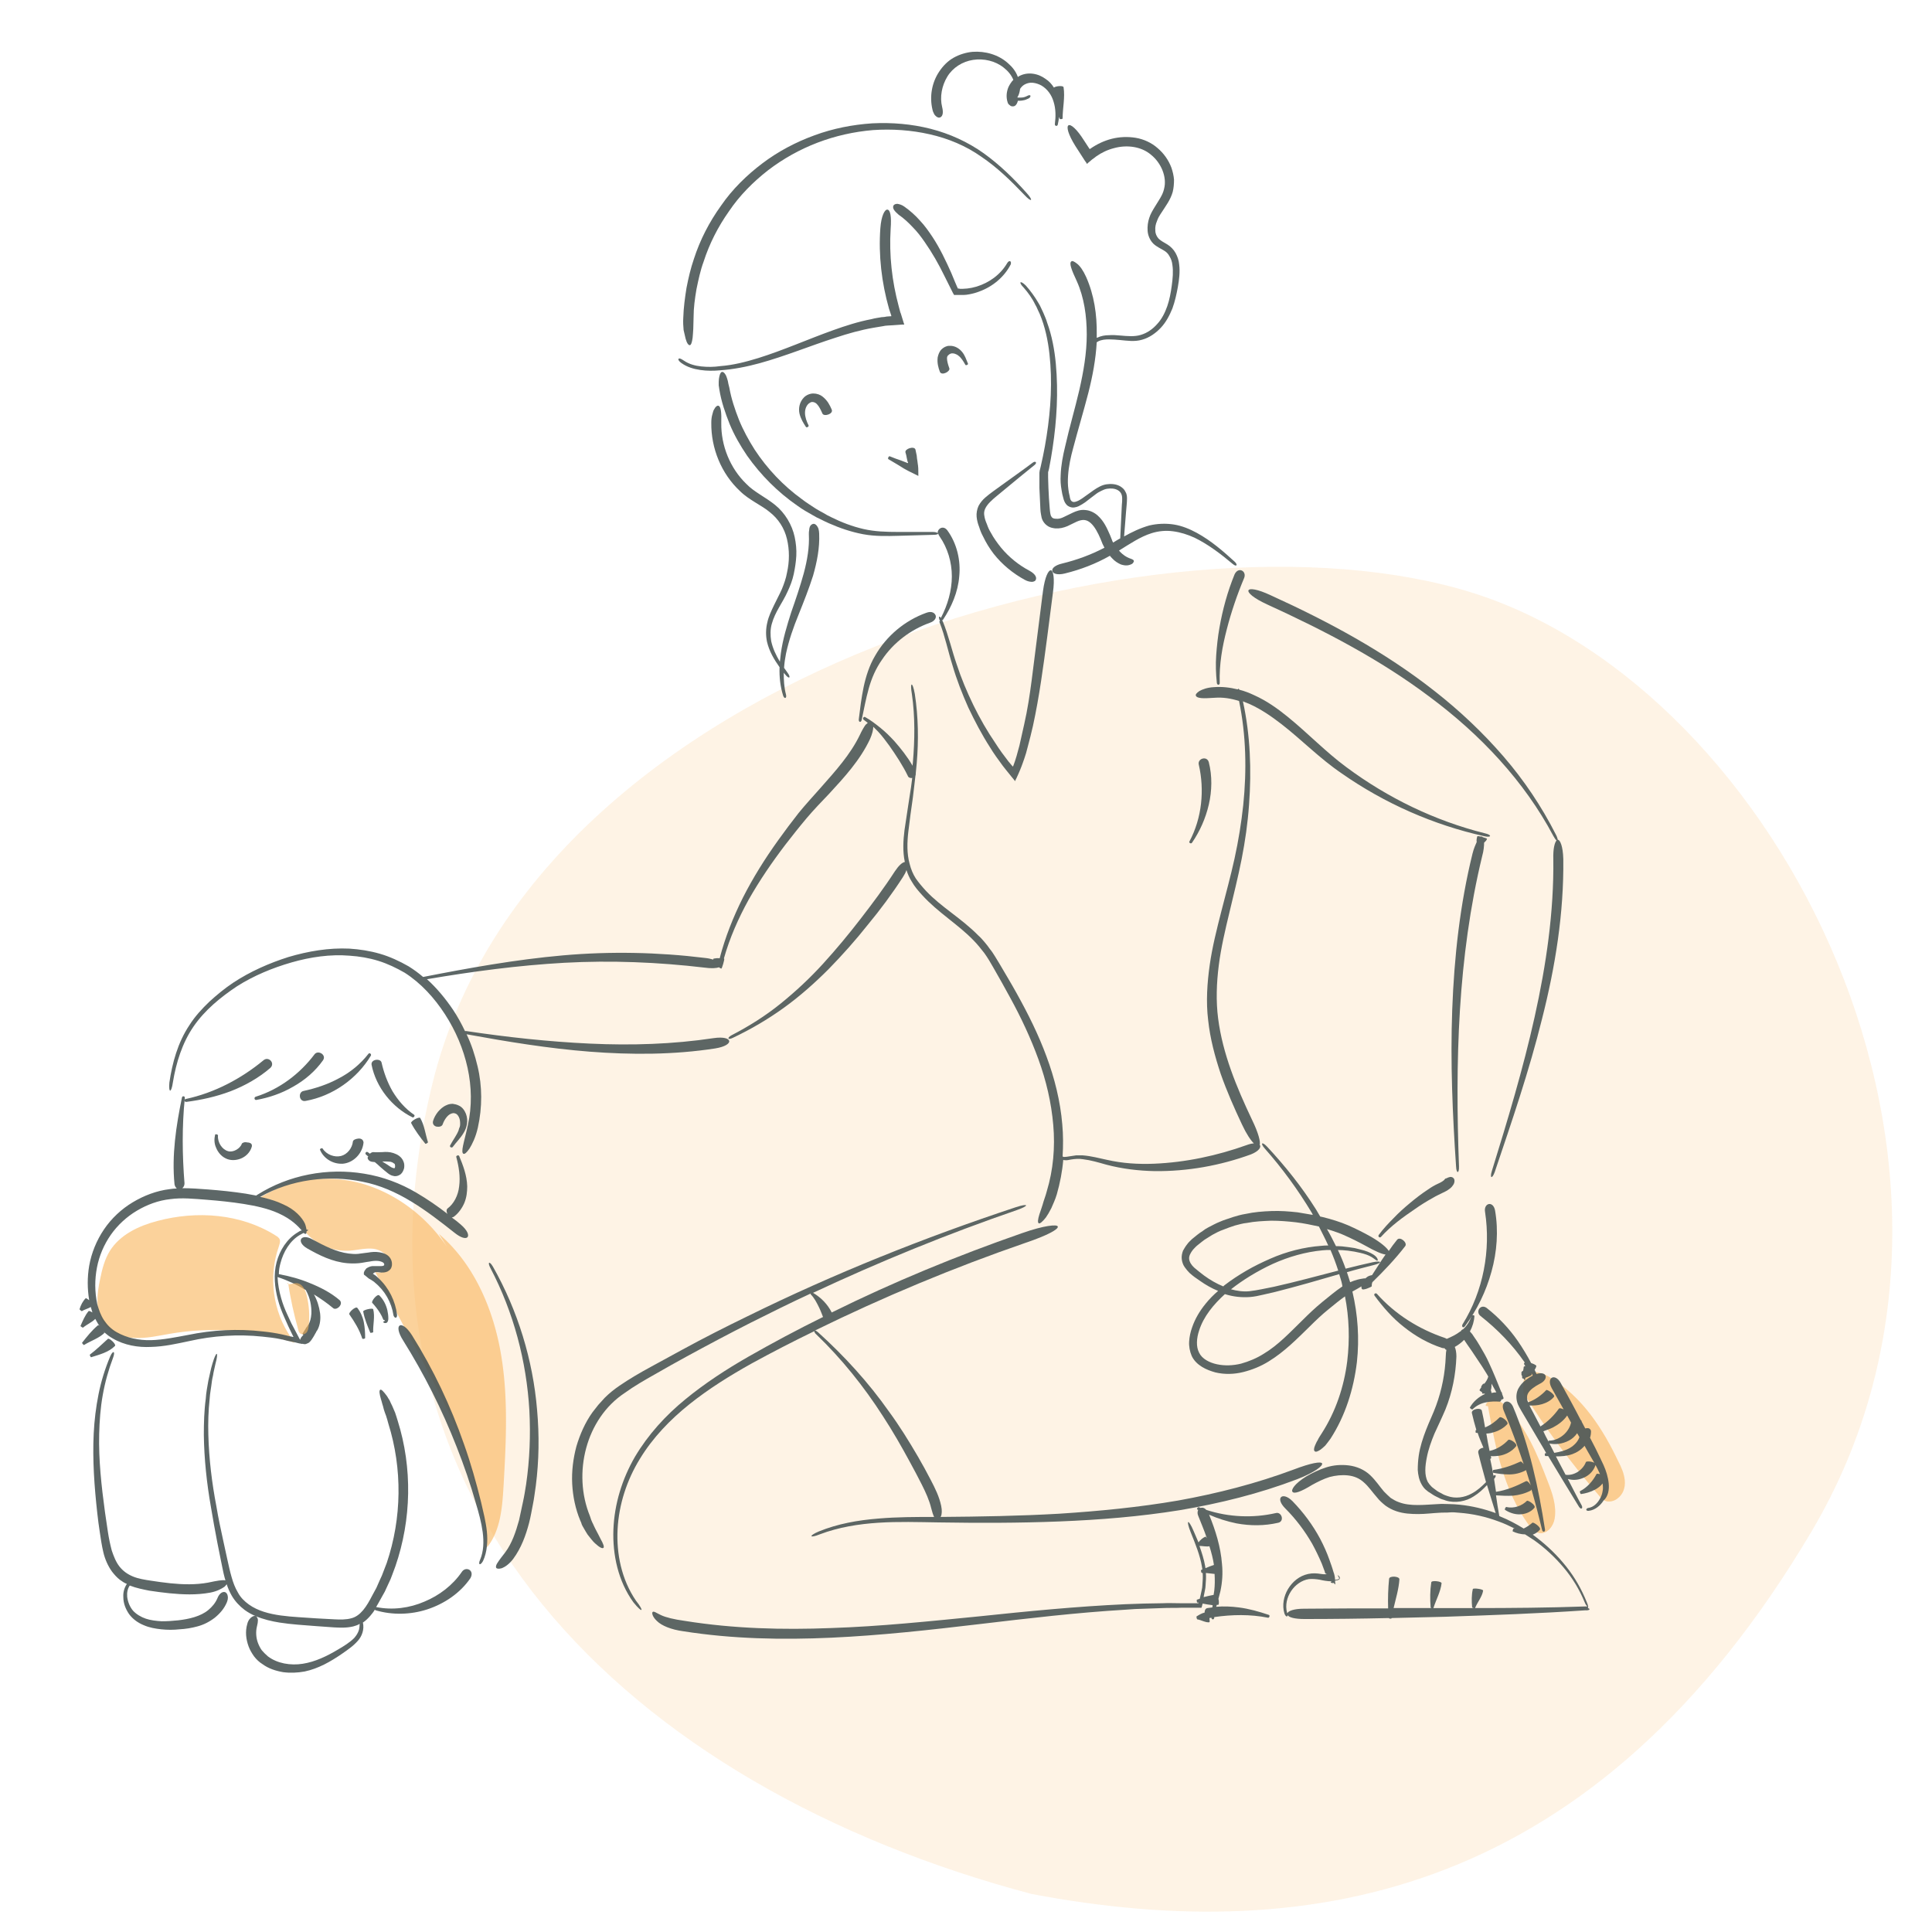
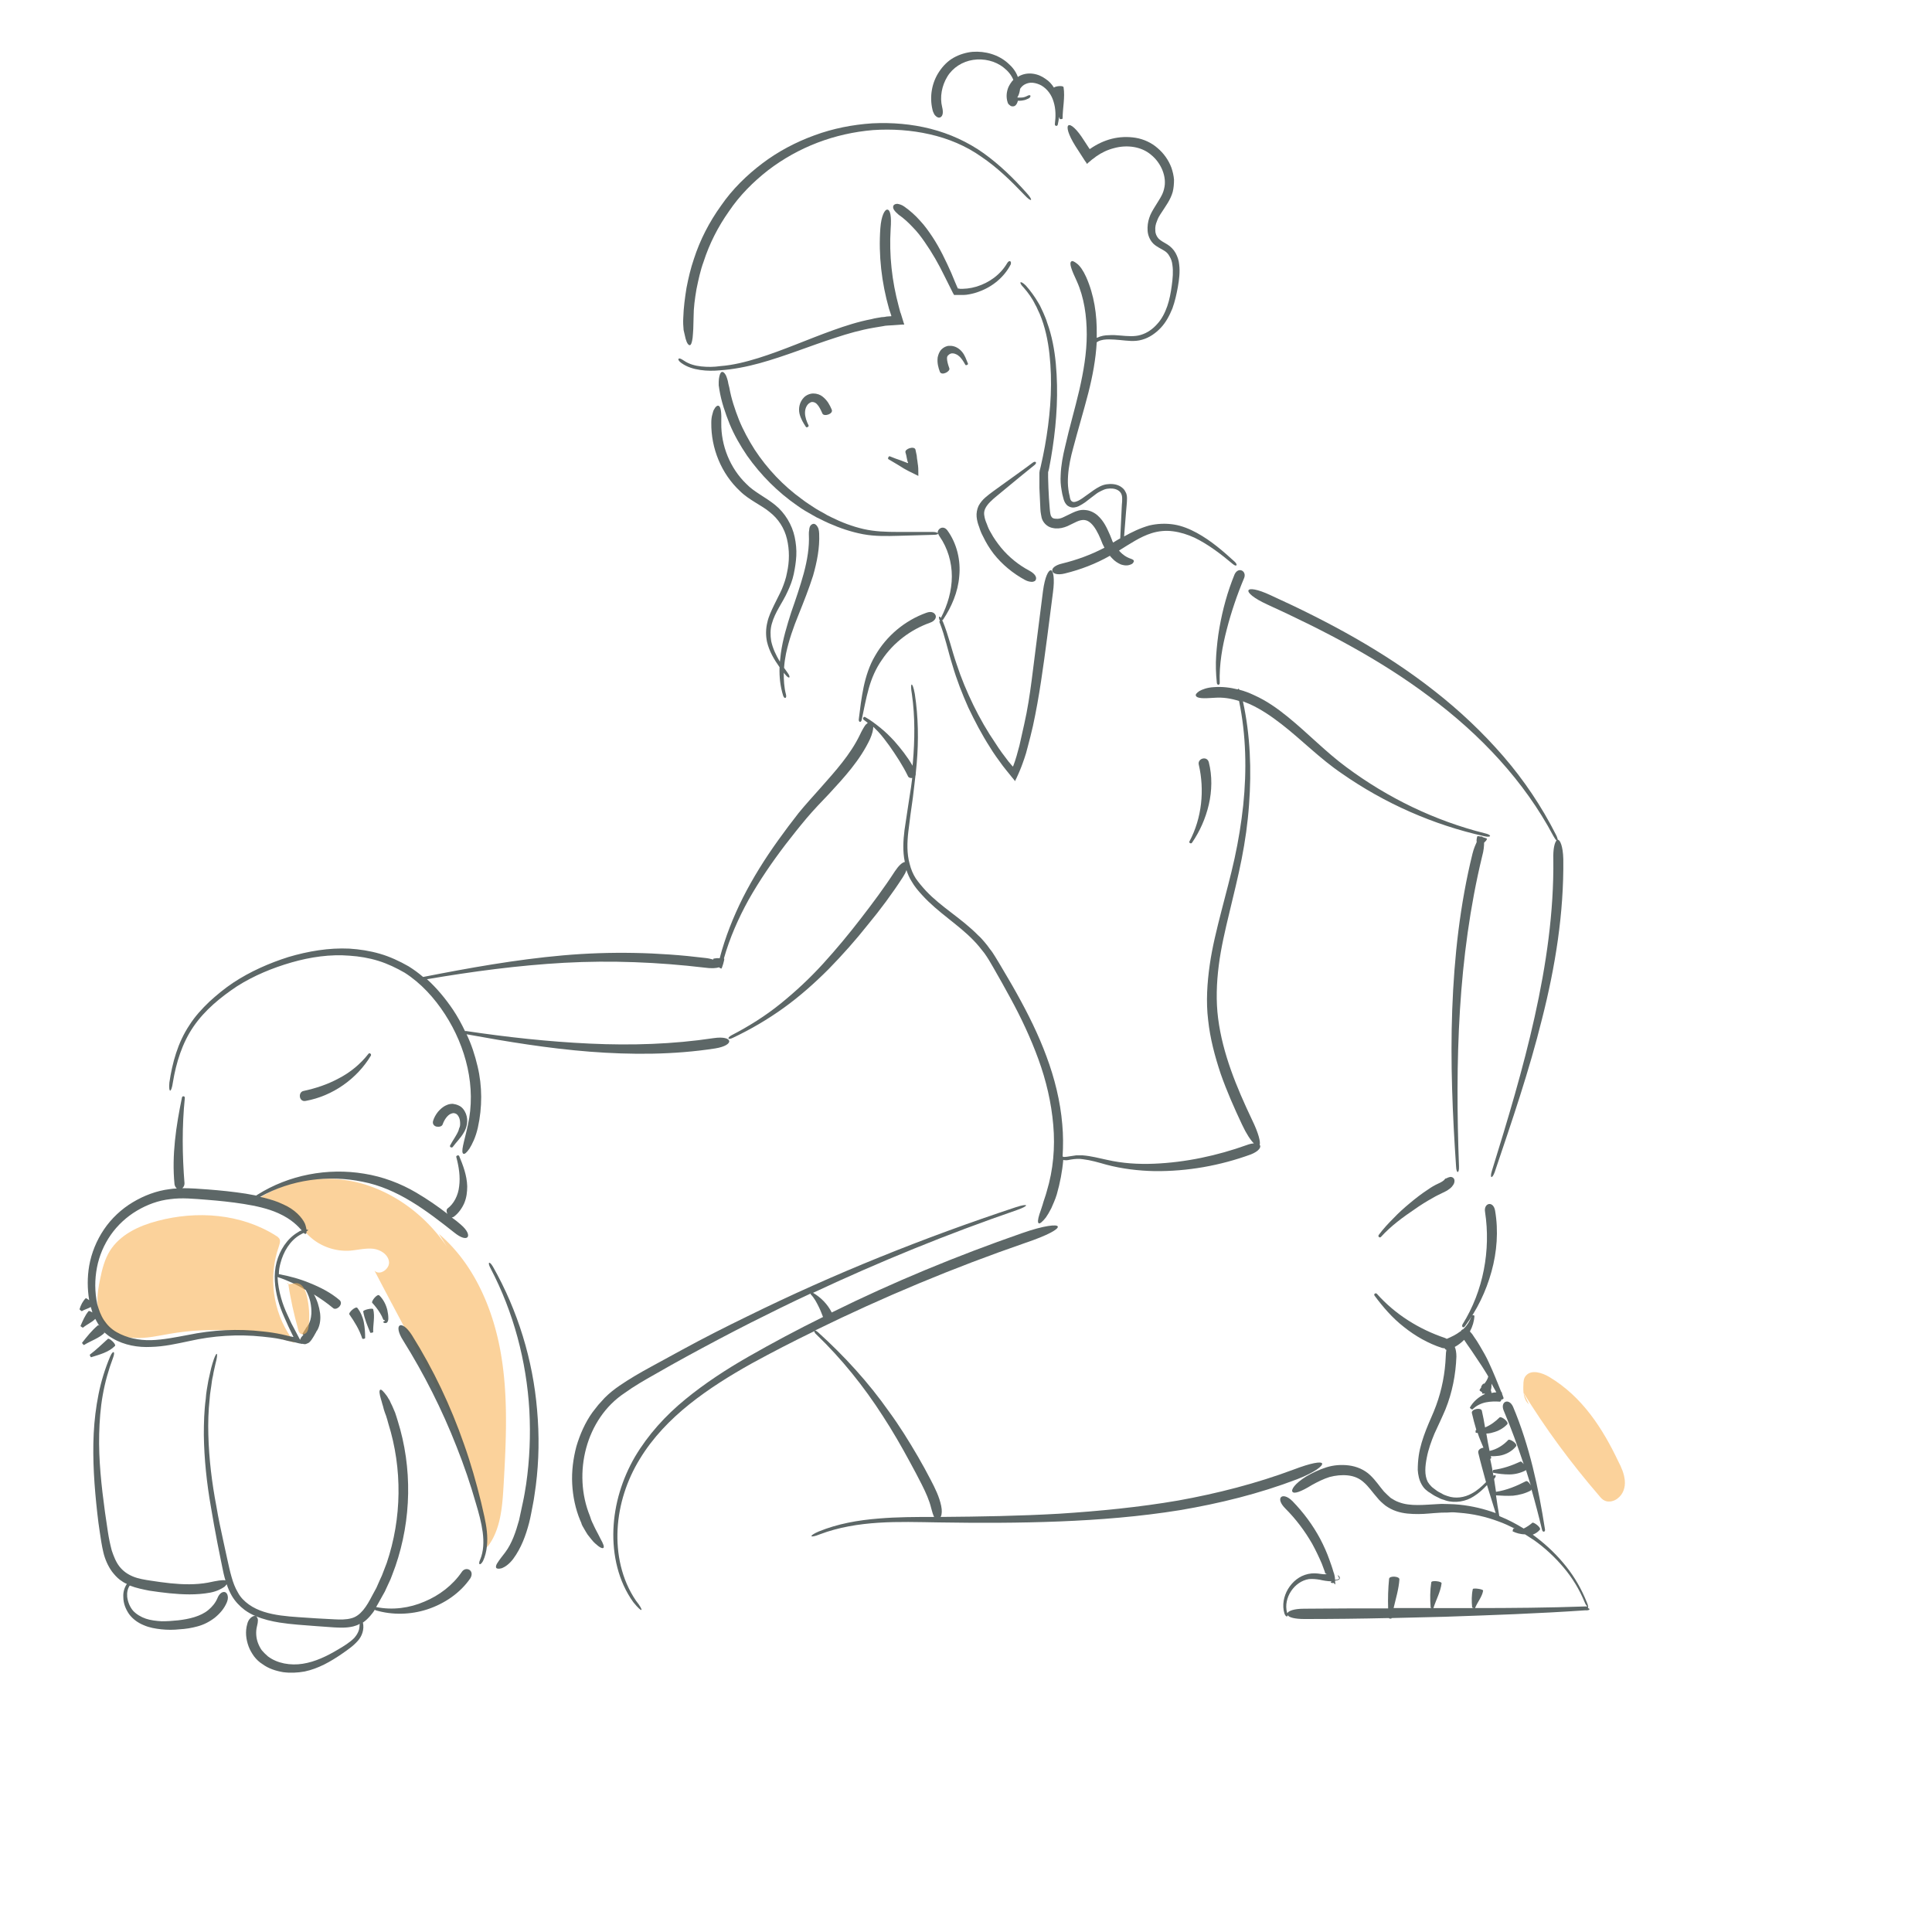
<svg xmlns="http://www.w3.org/2000/svg" viewBox="0 0 600 600" style="enable-background:new 0 0 600 600" xml:space="preserve">
  <style>.st1{opacity:.6}.st2{fill:#f9b459}.st4{fill:#4b5756}</style>
  <g id="Calque_2">
-     <path d="M134.3 336.5C102.7 465.6 195 555 320.4 588.2c87.8 16.6 175.5 0 242.2-112.6 66.7-112.6-10.5-261.7-105.3-291.5-94.8-29.8-291.4 23.2-323 152.4z" style="opacity:.16;fill:#f9b459" />
    <g class="st1">
      <path class="st2" d="M473 432.3c6.9 11.3 14.9 22.1 23.7 32.3.5.6 1 1.2 1.8 1.5 1.2.5 2.8.1 3.8-.7 1.8-1.3 2.5-3.5 2.3-5.6s-1-4-2-5.9c-4.8-10.1-11.1-20.1-21.5-26.3-2.2-1.3-5.4-2.3-7.1-.5-.8.8-.9 1.9-.9 3-.1 2.1 0 4.5 1.7 6" />
    </g>
    <g class="st1">
-       <path class="st2" d="M462.1 436.7c2.3 12.8 4.8 25.9 12.6 36.8.8 1.1 1.8 2.3 3.3 2.6 2.5.4 4.4-2.1 4.8-4.4.7-4-.7-8-2.2-11.8-3.1-8.1-6.5-16.3-12.7-22.9-.9-1-2-2-3.4-2.2-1.4-.3-3.1.6-3.1 1.8" />
-     </g>
+       </g>
    <g class="st1">
      <path class="st2" d="M136.3 383.2c10.6 9 16.6 22.6 19.1 36.3s1.8 27.8 1 41.7c-.4 6.8-.9 14-5.1 19.3a144.5 144.5 0 0 0-12.4-42.7c-2.3-4.9-4.9-9.8-7.4-14.6-5.1-9.5-10.2-19-15.2-28.6 1.6 1.7 4.8-.5 4.5-2.8-.3-2.3-2.8-3.8-5.1-4-2.3-.2-4.6.4-7 .6-4.4.3-8.9-1.2-12.2-4.1-2.6-2.3-4.5-5.3-6.9-7.9-2.4-2.5-5.7-4.7-9.2-4.2 9.3-6.2 21.4-7.6 32.1-4.6 10.7 3.1 20 10.3 26.3 19.6" />
    </g>
    <g class="st1">
      <path class="st2" d="M90.4 415.4c-5.7-8.1-7.1-19-3.8-28.3.2-.7.5-1.4.3-2.1-.2-.6-.8-1-1.3-1.3-10.8-6.8-24.5-7.8-36.8-4.5-5.7 1.5-11.5 4.2-14.7 9.3-1.6 2.6-2.4 5.7-3 8.7-1 4.6-1.6 9.8 1.1 13.7 2.2 3.1 6 4.5 9.7 4.6 3.7.2 7.4-.7 11-1.3 12.8-2.2 26.2-1.2 38.6 2.8" />
    </g>
    <g style="opacity:.9">
-       <path class="st4" d="M111.2 353.6c-.8.1-1.5.4-1.6.9-.2 2-1.7 4-3.7 4.5s-4.5-.4-5.7-2.3c-.2-.3-1 .1-.8.4 1 2.5 3.8 4.5 7.1 4.3 3.3-.3 6.1-3.2 6.4-6.6-.1-1-.9-1.3-1.7-1.2zM75.7 354.8c-.3.1-.5.2-.6.4-.5 1.5-2.7 2.8-4.3 2.3-1.8-.5-3.3-2.7-3.1-4.9 0-.3-.8-.5-.9-.2-.3 1.3-.3 2.7.3 4 .5 1.3 1.5 2.6 2.9 3.3 1.5.8 3.3.7 4.8.1s2.9-1.9 3.4-3.7c.1-.4 0-.8-.3-1-.3-.2-.7-.3-1.1-.3-.4-.1-.8-.1-1.1 0zM114.3 360c.2.4.6.7 1.2.8.3 0 .6.1.9.1.6.5 1.2 1 1.7 1.5.8.7 1.5 1.3 2.4 2 .4.3 1 .7 1.7.8.7.2 1.5 0 2.2-.5.6-.5.9-1.2 1.1-1.9.1-.7.1-1.4-.2-2.1-.6-1.5-1.9-2.2-3.1-2.6-1.2-.4-2.4-.4-3.5-.3-1 0-2 .1-2.7 0-.4 0-.6.1-.9.3l-.2.2c-.2-.2-.5-.3-.7-.5-.5-.3-1 .4-.5.8.2.2.5.4.7.6-.3.1-.3.5-.1.8zm7 .8c.4.1.6.2.9.4.1.1.2.2.3.2.1 0 .1.1.1.2.1.2.1.5.1.7 0 .2-.1.4-.1.4s0 .1-.2.1-.5-.1-.9-.3c-.3-.2-.8-.5-1.2-.8l-1.3-.8c-.1-.1-.2-.1-.3-.2 1.1 0 1.9 0 2.6.1zM123.3 408.3c-.5-4.2-2.5-8.3-5.7-11.3-.6-.6-1.1-1-1.6-1.3-.1 0-.1-.1-.2-.1l.2-.2c.1-.1.3-.2.5-.3.4-.1.7 0 1 0 .3 0 .6.1.9.1.5 0 1.2 0 1.9-.3.3-.2.7-.4.9-.7.3-.3.4-.7.5-1.1.1-.8 0-1.5-.4-2.2-.8-1.4-2.3-1.8-3.5-2-1.2-.2-2.4-.1-3.5.1-1.1.1-2.1.3-3.1.4-1 .1-2 0-2.9-.1-3.9-.5-7.6-2.4-11.3-4.4-3.5-2-5.2.7-1.6 2.8 3.7 2.1 7.8 4.2 12.5 4.6 1.2.1 2.3.1 3.5 0 1.2-.1 2.3-.4 3.3-.5 1-.2 1.9-.3 2.8-.2.8.1 1.5.4 1.7.7.1.2.2.4.1.5 0 .1 0 .1-.1.2s-.4.2-.9.2H115.6c-.8.1-1.3.4-1.8.7-.2.2-.4.5-.6.8l-.2.5v.6l.1.1 1 .8c.3.3.8.6 1.2.8l.6.4c.1.1.2.1.3.2l.2.2c3.1 2.5 5.2 6.2 5.8 10.2.3 1 1.2 1 1.1-.2z" />
      <path class="st4" d="M119.3 410.4c-.2 0-.4 0-.3.1.1.4.7.5 1.1.3.4-.3.5-.9.5-1.3 0-.9-.1-1.7-.3-2.6-.4-1.7-1.2-3.3-2.5-4.6-.7-.6-2.6 1.9-2.2 2.3.9 1 1.8 2.1 2.5 3.3.2.3.3.6.5.9.1.3.3.7.4.9 0 .1.1.2.1.2h.2l.2.1c-.1.3-.2.4-.2.4zm.3-.1zM108.5 408.2c1.6 2.3 3.1 4.7 4 7.5.1.2.9.1.9-.2 0-1.6-.1-3.2-.4-4.8-.3-1.6-1-3.2-2-4.5-.5-.7-2.9 1.5-2.5 2zM149.4 466.5c-1.5-6.1-3.2-12.1-5.3-18-4.1-11.8-9.5-23.2-16.2-33.9-3.3-5.1-5.9-3.3-2.7 1.7 6.5 10.4 12.1 21.5 16.6 33 2.3 5.8 4.3 11.6 6 17.6.9 3 1.7 5.9 2.1 8.9.4 3 .3 6-.8 8.6-.7 1.5 0 2 .9.4 1.3-2.8 1.5-6.1 1.2-9.2-.3-3-1.1-6-1.8-9.1zM153.1 393.4c-1.1-1.9-1.8-1.5-.8.4 7.2 13.7 11.2 28.9 12.1 44.2.4 7.7.1 15.3-1 22.9-.3 1.9-.6 3.8-1 5.6-.4 1.9-.8 3.8-1.2 5.6-1 3.6-2.2 7.2-4.3 10-1 1.3-1.8 2.3-2.3 3.1-.5.7-.7 1.3-.5 1.7.2.3.8.4 1.8.1 1-.4 2.3-1.3 3.5-2.9 2.5-3.4 3.9-7.3 4.9-11.1.5-1.9.8-3.8 1.2-5.8.4-1.9.6-3.9.9-5.8 1-7.8 1.1-15.7.4-23.5-1.3-15.6-6-30.9-13.7-44.5zM143.4 488.2c-2.8 4.1-7 7.3-11.6 9.2-4.6 2-9.9 2.7-14.9 1.7h-.1c.5-.8.9-1.6 1.3-2.3l1.4-2.5 1.2-2.6.6-1.3.5-1.3 1-2.7c5-14.5 5.3-30.6.7-45.2-.3-.9-.5-1.7-.8-2.5l-.9-2.1c-.3-.6-.6-1.2-.8-1.7-.3-.5-.6-.9-.8-1.3-1.1-1.5-1.8-2.2-2.1-2-.4.2-.3 1.2.2 2.9.1.4.3.9.4 1.4.2.5.3 1.1.5 1.8.2.6.4 1.3.7 2 .2.7.5 1.5.7 2.4 4.4 14 4.2 29.4-.5 43.3l-1 2.6-.5 1.3-.6 1.3-1.1 2.5-1.3 2.4c-1.7 3.3-3.6 6.4-6.6 7.1-1.5.4-3.3.4-5.1.3l-5.6-.3c-3.8-.3-7.5-.4-11.1-.9-3.6-.5-7.1-1.4-9.9-3.4-1.4-1-2.6-2.2-3.4-3.7-.9-1.5-1.5-3.1-2-4.9-.5-1.7-.9-3.6-1.3-5.4l-1.2-5.5c-.8-3.7-1.6-7.3-2.2-11-1.4-7.3-2.3-14.7-2.5-22.2-.1-3.7 0-7.4.4-11.1.1-1.8.5-3.7.7-5.5.1-.9.4-1.8.5-2.7l.6-2.7c1.1-4 .3-4.3-.9-.2-.3.9-.5 1.8-.7 2.7l-.6 2.7c-.3 1.8-.7 3.7-.8 5.6-.5 3.7-.6 7.5-.6 11.2.1 7.5.9 15 2.2 22.4.6 3.7 1.3 7.4 2 11.1l1.1 5.5c.4 1.8.7 3.7 1.2 5.5.1.2.1.4.2.7-.9-.2-2.6.1-5.4.7-3.8.7-7.8.6-11.7.2-2-.2-4-.5-6-.8-2-.3-3.9-.6-5.6-1.3-1.7-.7-3.1-1.7-4.2-3.1-1.1-1.4-1.8-3.2-2.4-5-.5-1.9-.9-3.8-1.2-5.8l-.9-6.1c-1.1-8.1-2-16.2-1.8-24.3.1-4 .4-8.1 1.1-12 .7-4 1.8-7.9 3.2-11.6.8-2.1 0-2.5-.9-.4-1.6 3.8-2.8 7.7-3.6 11.7-.8 4-1.3 8.1-1.5 12.2-.4 8.2.2 16.5 1.1 24.6.2 2 .5 4.1.8 6.1.3 2 .6 4.1 1.1 6.2.5 2.1 1.4 4.2 2.7 6 .7.9 1.5 1.8 2.4 2.5.7.5 1.4 1 2.2 1.3-.8 1.2-1.2 2.6-1.1 4.1 0 1.9.7 3.7 1.8 5.3 1.2 1.6 2.8 2.7 4.5 3.4 1.8.8 3.7 1.1 5.5 1.3 1.9.2 3.8.2 5.6 0 1.9-.1 3.8-.4 5.6-.9 1.9-.5 3.7-1.4 5.4-2.7 1.6-1.3 3-2.9 3.8-4.9.4-1 .3-1.8.1-2.3-.2-.5-.6-.8-1-.8-.8 0-1.6.7-2.1 2-.6 1.4-1.6 2.6-2.8 3.6-1.2 1-2.7 1.7-4.3 2.2-1.6.5-3.3.8-5 1-1.8.2-3.5.3-5.2.3-1.7-.1-3.4-.3-4.9-.8-1.5-.5-3-1.4-4-2.5-1-1.2-1.6-2.7-1.8-4.3-.1-1.3.1-2.5.8-3.5 2 .8 4.1 1.2 6.1 1.6 2.1.3 4.1.6 6.2.8 4.1.4 8.4.6 12.7-.2 2.1-.4 3.5-1.2 4.4-1.8.3-.3.6-.6.7-.8.4 1.2.9 2.4 1.6 3.6 1 1.7 2.4 3.2 4 4.4 1.1.8 2.2 1.4 3.4 1.9-.3-.1-.6-.1-1.1.2-.5.3-1.2 1-1.5 2.2-.7 2.4-.4 4.8.4 7 .4 1.1 1 2.1 1.7 3.1.7.9 1.6 1.8 2.6 2.4 1.9 1.4 4.1 2.1 6.4 2.5 2.2.3 4.5.2 6.7-.2 4.3-.9 8.1-3.1 11.6-5.5.9-.6 1.7-1.2 2.5-1.8.8-.6 1.7-1.4 2.4-2.2 1.3-1.4 2.1-3.6 1.6-5.7.9-.6 1.6-1.3 2.3-2.1.5-.6 1-1.2 1.4-1.9.1.1.2.2.3.2 5.1 1.5 10.8 1.4 16-.3 5.2-1.7 10.2-5 13.4-9.7 1.4-2.5-1.5-3.8-2.7-1.9zm-31.9 17.9c-.3 1-.8 1.8-1.5 2.6-1.4 1.4-3.2 2.5-4.9 3.5-3.5 2.1-7.2 3.9-11.1 4.5-3.8.6-7.9-.1-10.8-2.3-.7-.6-1.3-1.2-1.9-1.9-.5-.7-.9-1.5-1.2-2.3-.6-1.6-.7-3.5-.3-5.1.2-.8.3-1.4.3-1.9s-.2-.9-.5-1.2c-.1 0-.1-.1-.2-.1 2.4 1 4.9 1.6 7.4 2 3.8.6 7.6.8 11.3 1.1l5.6.4c1.9.1 3.9.2 6-.3.7-.2 1.4-.4 2-.8 0 .7-.1 1.2-.2 1.8zM33.5 415.8c-1.8 1.6-3.6 3.4-5.6 4.9-.1.1.3.9.4.8 2.5-.8 5.4-1.5 7.4-3.5.5-.5-1.8-2.6-2.2-2.2z" />
      <path class="st4" d="m32.2 413.6.1.1c.8.7 1.7 1.4 2.6 1.9 3.7 2.2 8 2.9 12 2.7 4.1-.1 8-1 11.8-1.8 7.5-1.7 15.2-2.2 22.8-1.4 1.9.2 3.8.4 5.7.8l.4.1h.2l.3.1 1.2.3 2.4.5 1.2.3.6.1c.2 0 .5.2.4 0 .3.1.6.2 1.1.1.2-.1.5-.2.7-.3.2-.1.4-.2.5-.4.3-.2.4-.5.6-.7.3-.4.5-.8.7-1.1.2-.3.3-.6.5-.9.1-.1.2-.3.2-.4.1-.2.3-.4.4-.6.9-1.7 1-3.6.8-5.2-.3-2.1-.9-4-1.9-5.8 2.1 1.3 4.1 2.7 5.9 4.2 1 1 3.4-1.1 2.1-2.4-2.8-2.4-6-4-9.2-5.3-3.1-1.3-6.4-2.2-9.7-2.8 0-1.2.2-2.3.5-3.4.9-3.5 2.9-6.9 5.9-8.7.5-.3.9-.5 1.3-.7.2.2.4.3.6.3.2 0 .3-.3.3-.8.3-.2.5-.3.5-.4 0-.1-.2-.1-.5-.1-.1-.5-.2-1.1-.5-1.9-.9-1.9-3.1-4.4-6.8-6-1.9-.9-3.8-1.5-5.8-2-.4-.1-.8-.2-1.3-.3 9.6-5.4 21.2-6.9 31.8-4.7 10.9 2.1 19.9 9 28.5 15.8 2.1 1.7 3.6 2 4.1 1.4.5-.6 0-2.1-2.1-3.9-.9-.8-1.8-1.5-2.8-2.2.2 0 .4-.1.6-.2 1.5-1.1 2.6-2.7 3.3-4.3.7-1.7.9-3.4.9-5.2-.1-3.4-1.3-6.5-2.5-9.4-.2-.4-1-.1-.9.3.8 3 1.3 6.1.9 9.1-.3 2.9-1.7 5.5-3.6 6.9-.4.3-.4 1.1 0 1.7-3.1-2.4-6.3-4.6-9.7-6.6-4.9-2.9-10.5-5-16.2-5.9-11.4-1.9-23.4.4-33.1 6.5-.2.1-.3.2-.4.3l-3.3-.6c-3.9-.6-7.8-1-11.7-1.3-2.6-.2-5.3-.4-8-.4.4-.3.7-.8.7-1.5-.7-8.8-.8-17.7.1-26.5.1-.6-.8-.8-.9-.1-1.8 8.7-3.2 17.9-2.3 26.9.1.6.4 1 .7 1.3-.7 0-1.5.1-2.2.2-4.1.5-8 2-11.5 4.1-3.5 2.1-6.6 5-8.9 8.4-2.3 3.4-3.9 7.3-4.6 11.3-.6 3.5-.6 7.1 0 10.7-.5-.4-1-.7-1.1-.6-.9.9-1.5 2.1-1.9 3.4 0 .1.6.6.7.6.8-.5 2-.8 2.8-1.3.2.6.3 1.1.5 1.7-.5-.3-1.1-.6-1.2-.4-1.1 1.3-1.8 3-2.5 4.6 0 .1.7.6.8.5 1.2-1 2.7-1.6 3.8-2.7.3.6.6 1.1.9 1.6.1.2.2.3.4.5-.2-.1-.4-.2-.5-.1-1.9 1.6-3.4 3.5-4.9 5.4-.1.1.5.8.6.7 2.1-1.3 4.7-2.1 6.4-3.8-.2 0-.2-.2-.3-.3zm64.5-5.6c-.1 1.4-.4 2.6-1 3.5-.1.1-.2.2-.2.3-.1.2-.3.4-.4.5-.2.4-.4.7-.6 1-.2.3-.4.6-.5.8l-.1.1c.1.1.2.2.3.4-.2.2-.5.5-.7.8-.1.2-.2.4-.3.7l-.7-1.3-1.2-2.3-.8-1.5c-.4-.9-.8-1.7-1.2-2.6-.8-1.7-1.5-3.5-2-5.3-.6-2.1-1-4.3-1.1-6.5 3.1 1 6 2.4 8.7 4 0 0 .1 0 .1.1 1.3 2.3 1.8 4.9 1.7 7.3zm-66.6-14.3c.7-3.7 2.2-7.2 4.3-10.2 2.1-3 4.9-5.6 8.1-7.5 3.2-1.9 6.7-3.2 10.4-3.6 3.6-.5 7.4-.1 11.3.2 3.9.3 7.7.7 11.5 1.3 3.7.6 7.5 1.4 10.8 2.9 4.2 1.9 6.1 4.1 7.2 5.3-.4.1-.8.3-1.2.6-1.7 1-3.1 2.4-4.2 4s-1.9 3.4-2.4 5.3c-1 3.8-.6 7.8.4 11.6.5 1.9 1.2 3.7 2 5.5l1.2 2.7 1.1 2.3.5 1v.1h-.2l-.3-.1-.6-.1-1.2-.3c-.4-.1-.8-.2-1.3-.3-1.9-.4-3.8-.7-5.8-.9-7.8-.9-15.7-.5-23.4 1.1-3.8.7-7.6 1.5-11.4 1.6-3.7.1-7.6-.7-10.7-2.5-1.6-.9-2.9-2.2-3.9-3.7s-1.6-3.2-2.1-5c-.8-3.8-.8-7.6-.1-11.3zM291.7 193c0 .1.1.2.1.3 1.7 4.3 2.6 8.9 4 13.3 1.3 4.5 3 8.8 4.9 13.1 2 4.2 4.2 8.4 6.7 12.3 1.2 2 2.6 3.9 4 5.8l1.1 1.4 1.7 2.1.9 1.1.1.1.1.1v-.1l.1-.3.3-.6c.4-.8.7-1.6 1.1-2.5l.4-1 .3-.8c.2-.6.4-1.1.6-1.7.4-1.1.7-2.2 1-3.4.6-2.3 1.2-4.5 1.7-6.8 1-4.6 1.8-9.2 2.5-13.8 1.4-9.2 2.5-18.4 3.7-27.6.6-4.4.1-6.7-.6-6.9-.8-.1-1.9 2-2.5 6.5-1.2 9.2-2.3 18.4-3.5 27.6-.6 4.6-1.3 9.2-2.3 13.6-.5 2.3-1 4.5-1.5 6.7l-.9 3.3c-.2.5-.3 1.1-.5 1.6l-.5 1.4-.1.2v.1l-.1-.1-.1-.1-.1-.1-1.1-1.3c-1.4-1.8-2.8-3.7-4-5.6-2.6-3.8-4.9-7.8-6.9-11.9-2-4.1-3.8-8.4-5.2-12.7-1.5-4.3-2.5-8.9-4.3-13.3-.1-.1-.1-.2-.2-.3l.3-.3c2.6-3.9 4.6-8.5 5-13.4.5-4.9-.7-10.2-3.7-14.3-1.3-1.7-3.1-.5-3 .9-.1-.2-.6-.4-1.5-.4h-10.8c-3.6 0-7.2-.1-10.7-.9-3.5-.8-6.9-2.1-10.1-3.7l-1.2-.6-1.2-.7c-.8-.4-1.6-.9-2.3-1.3-1.5-1-3-1.9-4.4-3-5.8-4.2-10.7-9.4-14.6-15.3-1.9-3-3.6-6.1-4.9-9.3-1.3-3.3-2.4-6.6-3-10l-.3-1.2c-.1-.4-.1-.7-.2-1-.2-.6-.3-1.1-.5-1.5-.4-.8-.8-1.2-1.2-1.2-.4 0-.7.5-.9 1.4-.1.5-.2 1-.2 1.7v1.1c.1.4.1.8.2 1.3.6 3.7 1.8 7.2 3.2 10.7 1.4 3.4 3.3 6.7 5.4 9.8 4.3 6.1 9.6 11.4 15.7 15.6 1.5 1.1 3.1 2 4.7 2.9.8.5 1.6.9 2.5 1.3l1.2.6c.4.2.9.4 1.3.6 3.4 1.5 6.9 2.7 10.6 3.4 3.7.7 7.5.6 11.1.5l10.8-.3c1 0 1.4-.2 1.5-.4 0 .3.2.6.4.9 2.5 3.6 3.8 8 3.8 12.4s-1.3 8.9-3.4 12.9c-.2-.3-.4-.4-.5-.4-.2.1-.1.6.2 1.4v.1c-.5-.1-.4 0-.2 0z" />
      <path class="st4" d="M311.9 152.1c3.1-2.6 6.2-5.1 9.4-7.7.9-.7.3-1.4-.6-.7-3.2 2.4-6.5 4.7-9.8 7.1-1.6 1.2-3.3 2.3-4.9 3.7-.8.7-1.5 1.5-2.1 2.6-.5 1.1-.7 2.3-.6 3.4.1 1.1.4 2.2.8 3.2.3 1 .7 2 1.2 2.9.9 1.9 2 3.7 3.3 5.4 2.6 3.3 6 6.1 9.7 8.1.9.5 1.7.6 2.3.6.6-.1 1-.3 1.1-.7.3-.8-.3-1.8-1.9-2.7-3.4-1.8-6.4-4.2-8.9-7.2-1.2-1.5-2.3-3-3.2-4.7-.5-.8-.9-1.7-1.2-2.6-.4-.9-.7-1.8-.8-2.6-.7-3.1 3.2-5.5 6.2-8.1zM212.9 105.1c.4 1.5.9 2.1 1.3 2.1s.7-.8.9-2.3c.1-.7.1-1.6.2-2.7 0-1.1.1-2.3.1-3.7 0-2.9.4-5.8.9-8.7.6-2.9 1.2-5.8 2.2-8.5 1.8-5.6 4.5-10.9 7.9-15.7 3.3-4.9 7.5-9.1 12.1-12.7 4.7-3.6 9.9-6.5 15.4-8.6 5.5-2.1 11.3-3.4 17.2-3.9 5.9-.4 11.9 0 17.6 1.3 5.8 1.3 11.3 3.6 16.1 7 4.9 3.3 9.2 7.5 13.3 11.8 2.3 2.5 3 1.9.7-.6-4-4.5-8.3-8.7-13.3-12.3-4.9-3.5-10.6-6.1-16.5-7.6s-12-2-18.1-1.7c-6.1.4-12.2 1.6-17.9 3.7-5.8 2.1-11.3 5-16.2 8.7-4.9 3.7-9.4 8.1-12.9 13.2-3.6 5-6.5 10.6-8.4 16.5-1 2.9-1.7 5.9-2.3 9-.5 3.1-.9 6.1-1 9.2-.1 1.5 0 2.8.1 3.9.2.9.4 1.8.6 2.6z" />
      <path class="st4" d="M312.8 81.7c-2.1 3.6-5.6 6.1-9.5 7.3-1 .3-2 .5-2.9.6-.5 0-1 .1-1.5.1h-.7l-.5-.1h-.2c-.1 0-.1-.1-.1-.2l-.2-.4-.6-1.4c-.4-1-.8-1.9-1.2-2.9-1.7-3.8-3.5-7.6-5.8-11.1-1.2-1.8-2.4-3.5-3.9-5.1-1.4-1.6-3.1-3.1-4.8-4.3-.8-.6-1.6-.8-2.2-.9-.6 0-1 .2-1.2.5-.2.3-.2.8.1 1.3.3.5.8 1 1.5 1.6 1.6 1.1 3 2.4 4.4 3.9 1.4 1.4 2.6 3 3.7 4.6 2.3 3.3 4.3 6.8 6.1 10.5l1.4 2.8.7 1.4.6 1.2.2.3.1.2c0 .1.1 0 .2 0h2.8c.6 0 1.1-.1 1.7-.2 1.1-.2 2.2-.5 3.2-.9 4.1-1.5 7.7-4.5 9.7-8.4.3-1.1-.5-1.4-1.1-.4zM211.7 112.8c1.7 1.2 3.7 1.8 5.8 2.1 2 .3 4.1.3 6.2.1 4.1-.3 8.2-1.1 12.2-2.2 8-2.2 15.7-5.4 23.5-7.9 3.9-1.3 7.8-2.4 11.8-3.1 1-.2 2-.3 3-.5.5-.1 1-.2 1.5-.2l1.7-.1 2.8-.2h.4c.1 0 .3 0 .2-.1l-.2-.6-.4-1.3-.4-1.3-.1-.3-.1-.2-.1-.4-.4-1.5c-2.1-7.8-3-15.9-2.5-24 .3-3.9-.1-5.9-1-6-.8-.1-1.9 1.8-2.2 5.8-.6 8.4.4 16.9 2.7 25l.5 1.5.2.6v.2l-1.4.1c-.5.1-1 .2-1.6.2-1 .2-2.1.3-3.1.6-4.2.8-8.2 2.1-12.1 3.5-7.8 2.8-15.4 6.2-23.1 8.6-3.9 1.2-7.8 2.2-11.8 2.5-2 .3-4 .3-5.9.1-1.9-.2-3.8-.7-5.4-1.8-.9-.6-1.4-.8-1.6-.6-.3.1-.1.7.9 1.4zM251.5 125.1c.4-.3.8-.3 1.2-.2.4.1.7.3 1 .6.7.7 1.2 1.8 1.7 2.9.4 1.1 3.5.2 2.9-1.2-.6-1.4-1.3-2.8-2.8-4-.7-.6-1.8-1-2.9-1-1.1 0-2.2.5-2.9 1.2-1.4 1.4-1.8 3.4-1.4 5.1.4 1.6 1.2 2.9 2 4.1.2.3 1-.1.8-.5-.6-1.2-1.1-2.6-1.1-3.9 0-1.4.6-2.6 1.5-3.1zM295.3 109.8c.7-.2 1.7.1 2.4.7.8.6 1.5 1.7 2.1 2.8.2.3 1-.1.8-.4-.5-1.2-.9-2.5-1.8-3.6s-2.3-2-4-1.9c-.9 0-1.8.5-2.4 1.1-.7.7-1 1.6-1.2 2.5-.2 1.7.2 3.2.7 4.5.6 1.3 3.4-.2 2.9-1.2-.4-1.1-.7-2.2-.7-3 0-.4.1-.7.3-.9.4-.4.6-.5.9-.6zM281.9 143.8h-.1l-.2-.1-1.8-.7c-1.2-.4-2.3-.8-3.5-1.3-.3-.1-.7.7-.4.9 1.1.6 2.1 1.3 3.2 1.9l1.6 1c.2.1.7.4 1.1.6.4.2.9.5 1.4.7l1.4.7.4.2.2.1V147c0-1 0-2-.2-3.1l-.1-.8-.1-.6c0-.3-.1-.6-.1-1-.1-.6-.3-1.3-.4-1.9-.4-1.2-3.4-.2-3.1.9.2.6.3 1.1.4 1.7.1.5.3 1.4.3 1.2.1.2.2.3 0 .4.1 0 .1 0 0 0zM248 190.9c1.6-4 3.2-8 4.5-12.1 1.2-4.2 2.1-8.6 1.9-13.1 0-.5-.1-1-.2-1.4-.1-.4-.3-.7-.5-1-.4-.5-.8-.7-1.2-.6s-.8.4-1 .9c-.1.3-.2.6-.2 1-.1.4-.1.8-.1 1.3.2 4-.5 8.1-1.6 12.2-1.1 4-2.5 8.1-3.9 12.1-1.3 4.1-2.6 8.3-3.2 12.7-.1.9-.2 1.7-.3 2.6-1.2-2-2.2-4.1-2.7-6.4-.3-1.8-.3-3.7.2-5.4.5-1.8 1.3-3.4 2.2-5 .9-1.6 1.9-3.2 2.7-5 .8-1.7 1.5-3.5 1.9-5.4.4-1.9.7-3.8.8-5.7.1-1.9-.1-3.9-.5-5.8-.8-3.8-3-7.5-6.1-10-3.1-2.5-6.5-4-8.9-6.5-5.1-4.9-7.9-12-7.8-18.9.1-3.3-.1-5.2-.9-5.4-.4-.1-.9.3-1.3 1.1-.3.4-.4 1-.6 1.7-.2.7-.3 1.5-.3 2.5-.1 7.9 3.1 15.8 8.9 21.2 1.4 1.4 3.1 2.5 4.7 3.5s3.2 1.9 4.5 3c2.7 2.1 4.6 5 5.4 8.4.4 1.7.6 3.4.6 5.2 0 1.8-.2 3.5-.6 5.3-.3 1.7-.9 3.4-1.6 5.1-.7 1.6-1.6 3.2-2.4 4.9-.8 1.7-1.7 3.5-2.1 5.4-.5 2-.5 4.1-.1 6 .7 3 2.2 5.5 3.9 7.9-.1 3 .2 5.9 1.1 8.8.4 1.2 1.2.9.9-.3-.6-2.2-.7-4.5-.7-6.8.1.2.2.3.4.5 1.3 1.7 2 1.1.7-.6-.3-.5-.7-.9-1-1.4.1-1.5.3-2.9.6-4.4.9-4.2 2.3-8.2 3.9-12.1zM290.1 35.4c.2.4.5.6.7.8.5.4 1 .4 1.3.2.7-.4.9-1.5.5-3.1-.8-3.2-.1-6.7 1.6-9.5 1.7-2.8 4.7-4.7 8-5.2s6.9.3 9.5 2.4c1.3 1 2.4 2.3 3 3.8-.6.6-1.1 1.4-1.5 2.2-.6 1.4-.8 3.1-.3 4.7.1.4.3.7.6.9.2.2.5.4.7.4.5.1.9 0 1.2-.3.3-.3.5-.7.6-1 0-.1.1-.3.1-.4h.5c.5 0 1-.1 1.5-.2s1-.4 1.3-.5c.6-.3.7-.8.6-.9-.1-.2-.5-.2-1 .1-.6.3-1.2.5-1.9.5H316v-.2l.2-.3c.3-.6.5-1.4.6-2.2.3-.5.8-1 1.3-1.3.7-.4 1.6-.7 2.6-.6 1 .1 1.9.4 2.8.9 1.8 1.1 3.1 2.9 3.7 5 .7 2.2.7 4.6.4 6.9-.1.7.8.8.9.2.2-.8.3-1.6.4-2.4.1.2.1.4.2.6.1.2.9.1.9-.1 0-3.2.8-6.5.3-9.7-.1-.6-2.4-.4-3 .1-.7-1.1-1.5-2-2.6-2.7-1.1-.8-2.4-1.4-3.9-1.6-1.4-.2-3 0-4.4.8-.1.1-.2.2-.3.2-.6-1.7-1.7-3.1-3.1-4.3-2.9-2.6-7-3.8-11-3.5-2 .2-4 .8-5.8 1.8-1.8 1-3.3 2.5-4.5 4.3-2.3 3.4-3.1 7.8-2.1 11.9.1.5.3.9.5 1.3zM330.8 138.6c-.7 2.9-1.3 5.9-1.4 9-.1 1.5 0 3.1.3 4.7.1.8.3 1.6.5 2.3.1.4.2.8.4 1.2.2.4.6 1.1 1.2 1.4.5.3 1.2.5 1.8.4.6-.1 1-.2 1.4-.4.8-.4 1.4-.8 2-1.2 1.2-.9 2.3-1.8 3.4-2.6.5-.4 1.1-.7 1.7-1 .6-.3 1.1-.5 1.7-.6 1.2-.2 2.4-.1 3.3.4.9.5 1.4 1.3 1.4 2.6 0 .6 0 1.3-.1 2l-.1 2.1c-.1 2.8-.3 5.5-.4 8.3-.8.4-1.5.9-2.2 1.3-.2-.3-.3-.6-.4-.9l-.6-1.5c-.9-2-1.8-4.2-3.8-6-1-.9-2.4-1.6-3.8-1.7-1.5-.2-2.8.3-3.9.8s-2 1-2.9 1.4c-.8.4-1.6.6-2.4.5-.8 0-1.2-.3-1.4-.7-.3-.4-.4-1.4-.5-2.5-.2-2.1-.3-4.2-.4-6.4 0-1.1-.1-2.1-.1-3.2V146.6l.1-.3.2-.8c.4-2.1.8-4.3 1.1-6.4 1.3-8.6 1.8-17.4 1-26.1-.4-4.3-1.2-8.7-2.7-12.8-.3-1.1-.8-2.1-1.2-3.1-.2-.5-.5-1-.7-1.5-.2-.5-.5-1-.8-1.5-1.1-1.9-2.4-3.7-3.9-5.4-1.8-1.8-2.4-1.1-.7.6 1.4 1.6 2.7 3.4 3.6 5.3.3.5.5.9.7 1.4.2.5.5 1 .7 1.5.4 1 .8 2 1.1 3 1.3 4.1 1.9 8.3 2.2 12.6.6 8.5-.2 17.1-1.7 25.5-.4 2.1-.8 4.2-1.3 6.3l-.2.8-.1.4c-.1.2 0 .5-.1.6v4.9c.1 2.2.2 4.3.3 6.5 0 .5.1 1.1.2 1.7.1.6.2 1.3.6 2 .4.7 1 1.3 1.7 1.7.7.4 1.4.5 2.1.6 1.4.1 2.6-.2 3.8-.7 1.1-.5 2-1 2.9-1.4 1.8-.8 3.1-.7 4.4.5 1.2 1.1 2.2 3 3 4.9l.6 1.5.6 1.2c-4.2 2.2-8.6 3.8-13.1 4.9-2.2.5-3.3 1.5-3.1 2.3.1.8 1.5 1.4 3.9.8 4.9-1.2 9.6-3 14-5.5.2.3.4.5.7.8.8.9 1.8 1.5 2.7 1.9.9.3 1.8.4 2.5.2s1.1-.4 1.3-.7c.2-.3.3-.5.2-.7-.2-.4-.8-.5-1.5-.8-.7-.3-1.7-.8-2.9-2.1-.1-.1-.1-.2-.2-.2 3.4-2.1 6.6-4.3 10.1-5.4 2.2-.7 4.5-.9 6.7-.6 2.3.3 4.5 1 6.7 2 4.3 2.1 8.2 5.1 11.9 8.2 1.1.9 1.6.3.6-.7-3.6-3.3-7.4-6.6-11.8-9-2.2-1.2-4.6-2.2-7.1-2.6-2.5-.4-5.2-.3-7.7.3-2.8.8-5.3 2-7.8 3.4l.6-7.6c.1-1.4.3-2.8.3-4.2 0-.7-.1-1.5-.5-2.1-.3-.7-.9-1.2-1.5-1.6-1.3-.8-2.9-.9-4.3-.7-1.5.2-2.8 1-4 1.8-1.2.8-2.3 1.7-3.5 2.5-.6.4-1.2.8-1.8 1-.3.1-.6.2-.8.2-.2 0-.5 0-.7-.2-.4-.2-.6-.8-.7-1.6-.2-.7-.3-1.4-.4-2.1-.2-1.4-.2-2.8-.1-4.3.2-2.9.8-5.7 1.6-8.6 1.5-5.7 3.2-11.3 4.7-17.1 1.3-5.1 2.3-10.4 2.6-15.7.2-.1.3-.2.5-.3 1-.5 2.2-.6 3.3-.6 1.1 0 2.3.1 3.4.2 2.2.2 4.6.6 6.9-.1 2.2-.6 4.2-2 5.8-3.7 1.6-1.7 2.7-3.8 3.6-6 .8-2.2 1.3-4.5 1.7-6.7.4-2.3.7-4.6.4-7-.1-1.2-.5-2.4-1.1-3.5-.6-1.1-1.6-2.1-2.6-2.7-1-.6-2-1.1-2.7-1.8-.6-.7-1-1.5-1-2.5-.1-1 .1-2 .5-2.9.3-1 .9-1.9 1.5-2.8 1.2-1.9 2.7-3.8 3.4-6.3.3-1.2.4-2.5.4-3.8-.1-1.3-.4-2.5-.8-3.7-.9-2.4-2.4-4.5-4.3-6.1-1.9-1.7-4.4-2.8-6.8-3.2-2.5-.4-5-.3-7.4.3-2.4.6-4.7 1.7-6.7 3.1l-.2.1-1.7-2.6c-4.7-7.5-7.4-5.8-2.7 1.7l2 3.1.9 1.4.5.7c.1.1.1.3.2.3l.3-.3 1.3-1.1.7-.5.5-.4c1.7-1.2 3.6-2.1 5.6-2.6 4-1.1 8.5-.5 11.5 2.1 3.1 2.5 5 6.9 4 10.6-.4 1.9-1.7 3.6-2.9 5.6-.6 1-1.3 2.1-1.7 3.4-.4 1.2-.6 2.6-.5 4 .1 1.4.7 2.9 1.8 4 1.1 1 2.3 1.5 3.1 2 .9.5 1.5 1.1 1.9 1.9.5.8.8 1.7.9 2.7.3 2 .1 4.2-.2 6.4-.3 2.2-.7 4.4-1.4 6.4s-1.7 4-3.1 5.5c-1.4 1.6-3.1 2.8-5.1 3.4-1.9.6-4.1.4-6.4.2-1.1-.1-2.3-.2-3.5-.1-1.2 0-2.5.2-3.7.8h-.1v-1c.1-6.1-.8-12.3-3.3-17.9-.9-2-1.9-3.4-2.8-4.1-.9-.7-1.5-1-1.8-.7-.7.5 0 2.5 1.7 6.1 2.3 5.1 3.1 10.9 3.1 16.6 0 5.7-1 11.5-2.3 17.2-1.4 6-3.1 11.7-4.4 17.5zM191.8 474.9c.4-7.7 2.9-15.3 6.9-21.8 4-6.6 9.4-12.2 15.4-17 6-4.8 12.6-8.9 19.4-12.7 6.4-3.5 12.8-6.8 19.4-10 0 .2.1.6.6 1 7.9 7.6 14.8 16.2 20.7 25.4 3 4.6 5.7 9.3 8.3 14.1 1.3 2.4 2.6 4.8 3.8 7.2 1.2 2.4 2.3 4.8 2.9 7.3.3 1.2.6 2.1.9 2.7-5.7 0-11.5 0-17.3.5-6.3.5-12.6 1.6-18.5 4-3.3 1.4-2.9 2.2.3.9 5.8-2.2 12-3.2 18.2-3.6 6.2-.4 12.4-.2 18.7-.1 12.5.2 25 .2 37.5-.3s25-1.5 37.4-3.5c12.4-2.1 24.6-5.1 36.4-9.6 2.9-1.1 4.9-2.2 6.1-3 1.3-.9 1.8-1.5 1.7-1.9-.3-.7-3.4-.2-8.9 1.9-11.5 4.3-23.6 7.4-35.8 9.6-12.2 2.1-24.6 3.3-37 4.1-12.2.7-24.5.9-36.8 1 0 0 0-.1.1-.1.3-.7.4-1.9.1-3.3-.6-2.9-1.9-5.5-3.2-8-1.3-2.5-2.6-4.9-4-7.3-2.8-4.8-5.7-9.5-9-14-6.4-9.1-13.9-17.3-22.1-24.7-.4-.3-.6-.5-.9-.5 21.2-10.4 43-19.5 65.3-27.2 7.1-2.4 10.4-4.3 10.1-5.1-.2-.7-4.1-.4-11.2 2.1-20.1 7-39.8 15.1-59 24.6-1.3-2.6-3.4-4.7-5.8-6.1 20.7-9.7 41.8-18.3 63.3-25.7 4-1.4 3.7-2.2-.3-.9-28.4 9.4-56.4 20.6-83.4 33.9-6.8 3.3-13.5 6.7-20.1 10.3l-9.9 5.4c-3.3 1.8-6.6 3.7-9.8 5.9-1.6 1.1-3.1 2.3-4.5 3.7l-2 2.2c-.6.7-1.2 1.6-1.8 2.3-2.3 3.2-3.9 6.9-5 10.6-1 3.8-1.5 7.7-1.3 11.6.2 3.9 1 7.8 2.5 11.4.2.4.4.9.5 1.3.2.4.4.8.6 1.1.4.7.8 1.4 1.2 2 .9 1.1 1.6 2.1 2.3 2.7 1.4 1.3 2.3 1.7 2.6 1.4.3-.3 0-1.2-.9-2.8-.4-.8-.9-1.8-1.5-2.9-.3-.6-.6-1.2-.9-1.9-.2-.3-.3-.7-.5-1.1-.1-.4-.3-.8-.4-1.2-5.4-13.2-1.3-30.2 10.8-38.2 2.9-2.1 6.2-4 9.4-5.8 3.3-1.9 6.5-3.7 9.8-5.5 6.6-3.6 13.2-7.1 19.9-10.5 6.2-3.1 12.4-6.2 18.7-9.1-.1.1-.1.2 0 .3 1.1 1.1 1.8 2.5 2.5 3.9.5 1 .9 2.1 1.3 3.1-7.9 3.9-15.6 8-23.3 12.4-6.8 3.9-13.4 8.2-19.5 13.2s-11.5 10.9-15.6 17.8c-4 6.9-6.4 14.7-6.7 22.6-.3 7.9 1.5 16.1 6.2 22.6 2.9 3.6 3.5 2.9.8-.5-4.5-6.6-6.1-14.6-5.7-22.2z" />
      <path class="st4" d="M493.1 499.4c.2-.1.2-.7-.3-1.8-1.6-4-3.7-7.7-6.4-11.1-2.7-3.4-5.8-6.4-9.2-9l-1.2-.9c.8-.3 1.6-.8 2.2-1.5.6-.7-2-2.5-2.3-2.2-.8.7-1.7 1.3-2.7 1.8-2.3-1.4-4.7-2.7-7.2-3.7-.1-.1-.3-.1-.4-.2v-.1c-.4-2.1-.7-4.2-1-6.3 1.7.1 3.5.2 5.3.1 1.9-.2 3.8-.7 5.5-1.6.1-.1.2-.2.2-.4 1.2 4.2 2.3 8.4 3.3 12.6.2.9 1.1.7.9-.2-2-12.8-4.8-25.9-9.9-38-1.3-2.9-4.1-1.6-2.9 1.2 2.3 5.4 4.3 11 6.2 16.6-.4-.5-.8-.9-1-.8-2.6 1.2-5.4 2.2-8.4 2.6-.2 0-.3.9 0 .9 1.6.3 3.2.5 4.9.5 1.7 0 3.4-.4 5-1.2.1 0 .1-.1.2-.2l1.5 4.8c-.4-.8-1.1-1.5-1.5-1.3-2.9 1.5-6 2.8-9.3 3.3-.2-1.3-.4-2.7-.6-4 .8-.9.6-1.5-.2-1-.3-1.7-.6-3.5-1-5.2.2-.1.4-.3.3-.4 0-.2-.1-.3-.1-.5.8.1 1.7 0 2.6-.1 1.9-.3 3.9-1.3 5.2-2.9.7-.8-2-2.5-2.4-2-1.5 1.6-3.5 2.9-5.8 3.4-.4-1.8-.7-3.6-1-5.4.6 0 1.3-.1 1.9-.3 1.7-.4 3.4-1.3 4.6-2.6.6-.7-1.9-2.6-2.4-2.1-1.3 1.3-2.8 2.4-4.5 3.1-.3-1.8-.6-3.5-1-5.2-.3-1.1-3.3-.5-3.1.7.4 1.8.9 3.6 1.4 5.3h-.1c-.2 0-.2.9 0 .9h.5c.5 1.6 1.2 3.1 1.8 4.6-.9.1-1.8.7-1.6 1.6.7 3 1.6 6.1 2.4 9.1-1.3 1.3-2.7 2.6-4.4 3.5-2.3 1.3-5.1 1.7-7.6.8-.6-.2-1.2-.4-1.8-.8-.6-.3-1.2-.6-1.7-1l-.8-.6c-.3-.2-.5-.4-.7-.6-.4-.4-.8-.9-1.1-1.4-1.1-2.2-.8-4.9-.3-7.5.5-2.6 1.4-5.1 2.4-7.5 1.1-2.4 2.3-4.9 3.4-7.5 2.1-5.2 3.2-10.8 3.4-16.4 0-1.3-.2-2.3-.5-3 1.1-.6 2-1.3 2.9-2.2l.8 1.2 1.6 2.3c1.1 1.6 2.1 3.2 3.2 4.8.6 1 1.3 2 1.9 3.1-.2.8-.7 1.6-1.2 2.2h-.1c-.2 0-.4.1-.5.3-.1.1-.2.3-.3.4-.1.2-.1.3-.1.5-.2.3-.4.5-.5.8-.1.1.3.4.8.7v.4h.7c.1 0 .1.1.2.1-2 .9-3.7 2.4-4.7 4.2-.1.2.6.7.8.6 1.2-1.2 2.7-1.9 4.2-2.2 1.5-.3 3-.3 4.3-.2.2 0 .4-.3.5-.7.3.1.8-.2.6-.6-.1-.4-.3-.7-.4-1.1 0-.3-.1-.5-.3-.7-1.2-3-2.4-6-3.8-9-.8-1.8-1.8-3.5-2.8-5.2-.5-.8-1-1.7-1.6-2.5l-.8-1.2c-.2-.2-.4-.5-.7-.8.8-1.5 1.3-3.1 1.4-4.8 0-.3-.8-.4-.9-.1-.5 1.7-1.4 3.1-2.6 4.2-.3.1-.6.3-.7.6-.1 0-.1.1-.2.1-1.3 1-2.8 1.7-4.2 2.3-.2-.1-.3-.2-.6-.3-8-2.7-15.4-7.3-21.1-13.7-.4-.4-1.1.1-.7.6 2.6 3.5 5.5 6.9 9.1 9.7 3.5 2.8 7.5 5.1 11.8 6.5.3.1.6.1.8.1.2.3.4.5.6.5-.1.6-.2 1.2-.2 2-.2 5.2-1.2 10.4-3 15.3-.9 2.5-2.1 4.9-3.1 7.5-1 2.6-1.9 5.3-2.3 8.1-.2 1.4-.3 2.9-.3 4.4.1 1.5.4 3.1 1.2 4.5.4.7.9 1.4 1.6 1.9.2.1.3.3.5.4l.5.3.9.6c.6.4 1.3.7 1.9 1 .6.4 1.4.5 2.1.8 2.9.9 6.3.3 8.7-1.3 1.6-1 2.9-2.2 4.1-3.5l2.7 8.7c-3.6-1.3-7.3-2.2-11.2-2.6-1.1-.1-2.2-.2-3.3-.2-1.1 0-2.2-.1-3.3 0-2.2.1-4.3.3-6.4.3-2.1 0-4.1-.2-5.9-.9-.9-.3-1.7-.8-2.5-1.3-.7-.6-1.4-1.3-2.1-2-1.3-1.5-2.5-3.4-4.3-5.1-1.8-1.7-4.2-2.7-6.6-3-2.4-.3-4.8-.1-7 .6s-4.3 1.7-6.2 2.8c-3.7 2.3-4.8 4.2-4.3 4.8.5.7 2.6 0 6-2.1 1.8-1 3.6-1.9 5.5-2.5 1.9-.5 3.8-.7 5.7-.5 1.9.2 3.6.9 5 2.2 1.4 1.2 2.6 3 4.1 4.7.7.9 1.6 1.7 2.6 2.5 1 .7 2.1 1.3 3.3 1.7 2.3.8 4.7.9 6.9.9s4.4-.3 6.5-.4c1.1-.1 2.1 0 3.1-.1s2.1 0 3.1.1c4.1.3 8.2 1.2 12.2 2.7 1.7.6 3.4 1.4 5 2.2h-.3c-.2 0-.4.8-.3.9 1.1.5 2.4.9 3.8.9.9.6 1.9 1.2 2.8 1.8 3.4 2.4 6.5 5.3 9.2 8.5 2.7 3.2 4.9 6.8 6.5 10.7.3.8.7 1.3.9 1.4h-.8c-11.4.4-22.8.5-34.2.5h.1c.7-1.8 2.2-3.5 2.5-5.4.1-.5-3.1-.9-3.2-.5-.4 1.8-.4 3.8-.2 5.7 0 .1.3.1.5.2h-12.6s.1 0 .1-.1c.8-2.5 2.2-5 2.5-7.6.1-.6-3.1-1-3.2-.3-.4 2.6-.4 5.2-.2 7.8 0 .1.1.1.3.2h-11.8c.7-3 1.6-5.9 1.8-8.9.1-1-3.1-1.2-3.2-.2-.3 3-.4 6.1-.3 9.2-8.7 0-17.4 0-26.1.1-3.2 0-4.9.7-5.2 1.4 0-.1 0-.1-.1-.2-1.2-4.6 2.3-9.7 6.8-10.4 1.1-.1 2.2 0 3.4.2.8.2 2.4.5 3.7.5-.2.1-.3.2-.3.2-.1.1 0 .2.3.3.1 0 .2.1.4 0h.2l.5.5v-.3l-.1-.9c.6-.1 1.2-.2 1.4-.5.3-.4-.1-1-.4-1.1-.1-.1-.3-.1-.1.1l.1.1.1.2c.1.1.1.3.2.4.1.1 0 .1-.1.2l-.3.2-.5.1h-.4c0-.3 0-.7-.1-1.1-.1-.5-.2-.9-.4-1.4l-.3-1-.3-.9c-.2-.6-.4-1.2-.6-1.7-.8-2.3-1.8-4.5-2.9-6.6-2.3-4.3-5.2-8.2-8.6-11.7-1.7-1.7-3.1-1.8-3.6-1.2-.5.6-.2 1.9 1.4 3.5 3.2 3.2 6 6.9 8.3 10.9 1.1 2 2.1 4.1 3 6.2.2.5.4 1.1.6 1.6l.3.8.1.4.1.2v.1h.2c.1 0 .2.1.2.1-.1 0-.1.1-.2.1h-.7l-.9-.1c-1.2-.2-2.5-.3-3.9 0-2.8.6-4.9 2.4-6.3 4.7-1.3 2.2-1.9 5-1.1 7.6.4 1.1 1 1.1 1 .5.4.7 2.2 1.2 5.2 1.2 8.7 0 17.5-.1 26.2-.3.1.2.9.3.9 0 5.5-.1 11-.3 16.5-.4 14.6-.5 29.1-1 43.6-2 1.5.1 1.7-.5.8-.7zm-29.9-66.8c0-.3-.1-.5-.2-.8v-.1c.2-.6.2-1.3.2-2l1.5 2.7c-.5 0-1 .1-1.5.2zM287.7 190.3c-6.7 2.4-12.4 7.2-15.9 13.3-1.8 3-2.9 6.5-3.6 9.8-.7 3.4-1.1 6.7-1.5 10-.1.9.7 1.1.9.2.7-3.3 1.3-6.6 2.2-9.8.9-3.2 2.2-6.2 4.1-8.9 3.6-5.4 9-9.4 14.9-11.5 1.4-.5 2-1.4 1.8-2.2-.3-.9-1.3-1.5-2.9-.9zM115.9 413.7c-.1-2.3.6-4.8 0-7.1-.1-.5-3.2.2-3.1.7.4 2.3 1.3 4.4 2.2 6.6.1.1 1-.1.9-.2z" />
      <path class="st4" d="M53.7 336.1c1-6.1 2.9-12.2 6.4-17.3 3.5-5.1 8.4-9.1 13.5-12.5 5.2-3.3 11-5.7 16.9-7.4 5.9-1.7 12.1-2.6 18.1-2.1 3 .2 6 .7 8.9 1.6 2.9.9 5.6 2.2 8.2 3.7 5 3.2 9.2 7.8 12.5 12.9 3.3 5.1 5.7 10.7 7 16.6 1.3 5.9 1.4 12 .1 17.8-.6 2.8-1.2 4.9-1.5 6.4-.3 1.4-.3 2.3.1 2.5.4.2 1-.3 1.9-1.6.8-1.3 1.9-3.4 2.6-6.5 1.4-6.3 1.4-12.9-.1-19.1-.8-3.4-1.9-6.8-3.4-9.9 12.6 2.3 25.4 4.4 38.2 5.4 12.9 1 26.1 1 39-1 6.2-1 5.6-4.1-.5-3.2-12.6 1.9-25.5 2.3-38.4 1.7-12.9-.6-25.7-2-38.4-3.9h-.4c-1.1-2.3-2.3-4.5-3.7-6.6-2.3-3.4-5-6.7-8.1-9.5 14.1-2.4 28.3-4.3 42.6-5.1 14.6-.8 29.2-.2 43.6 1.5 2.1.3 3.6.2 4.5-.1.2.2.4.3.7.4.2.1 1.1-3 .9-3.1h-.1c1.8-6.4 4.5-12.5 7.7-18.3 3.4-6 7.3-11.7 11.5-17.2 2.1-2.7 4.3-5.5 6.5-8.1 2.2-2.6 4.6-5.1 7-7.6 4.7-5.1 9.6-10.4 12.7-17 .7-1.6 1-2.9 1-3.8l1.5 1.5c1.3 1.4 2.4 2.9 3.5 4.4 2.1 3 4.2 6.2 5.7 9.3.2.6.8.8 1.4.7-.2 1.9-.5 3.7-.8 5.6-.5 3.5-1.1 7-1.6 10.6-.4 3.2-.6 6.6.1 9.9-.8.1-1.9 1.1-3.1 2.9-3.3 5.1-6.9 9.9-10.6 14.7-3.7 4.8-7.6 9.5-11.7 14s-8.5 8.6-13.2 12.4c-4.7 3.8-9.8 7-15.2 9.8-1.5.8-1.2 1.6.4.8 5.5-2.6 10.8-5.7 15.8-9.3 5-3.6 9.6-7.7 13.9-12 4.3-4.4 8.4-9 12.2-13.8 3.9-4.7 7.6-9.7 10.9-14.8.5-.8.9-1.5 1.1-2.2.4 1.2.9 2.4 1.6 3.5.9 1.6 2.1 3 3.3 4.3 4.9 5.4 11.2 9.1 16 14.1.6.6 1.2 1.3 1.7 1.9l.8 1 .8 1c1 1.4 1.9 2.9 2.8 4.5 1.8 3.1 3.5 6.2 5.2 9.3 3.4 6.2 6.4 12.6 8.8 19.2 2.4 6.6 4 13.4 4.6 20.4.6 6.9 0 13.9-2 20.5-.4 1.6-1 3-1.3 4.2-.4 1.2-.7 2.2-1 3-.5 1.6-.6 2.6-.2 2.8.3.2 1.1-.4 2.2-1.8.5-.7 1.1-1.7 1.7-2.9.5-1.2 1.2-2.6 1.7-4.3 1-3.5 1.7-7.1 2-10.7.2.1.3.1.5.1.6.1 1.3-.1 1.9-.2 1.2-.2 2.5-.3 3.7-.1 2.5.3 4.8 1 7.3 1.7 4.9 1.3 10 1.9 15 2 10.2.1 20.3-1.7 29.9-5.2 2.5-1 3.3-2.3 2.7-3 .3-.8-.3-3.5-2.4-7.8-4.8-10.1-9.1-20.5-10.5-31.4-.7-5.4-.5-11 .2-16.5s2-11 3.3-16.4c1.3-5.5 2.7-11 3.8-16.6 1.1-5.6 1.9-11.2 2.3-16.9.8-10.7.4-21.6-1.9-32.1.7.3 1.5.6 2.2.9 3.5 1.6 6.7 3.8 9.8 6.2 6.2 4.8 11.9 10.7 18.7 15.3 13.3 9.3 28.5 16 44.3 19.5 2.2.5 2.4-.4.2-.9-15.6-3.9-30.2-11-43-20.5-6.4-4.7-11.9-10.5-18.3-15.7-3.2-2.6-6.6-5-10.4-6.7-1.5-.7-3-1.3-4.6-1.7-.2-.4-.4-.4-.5-.1-2.4-.6-4.9-.9-7.4-.7-2.1.1-3.6.7-4.5 1.2-.9.6-1.3 1.1-1.1 1.5s.7.6 1.7.7c1 .1 2.3 0 4.1-.1 2.6-.2 5.1.2 7.6 1 2.2 10.6 2.4 21.6 1.3 32.3-.6 5.6-1.5 11.1-2.7 16.6-1.2 5.5-2.7 10.9-4.1 16.4-1.4 5.5-2.8 11-3.6 16.6-.8 5.6-1.2 11.5-.5 17.2.6 5.7 2.1 11.3 3.9 16.7 1.9 5.4 4.2 10.6 6.6 15.7 1.4 3 2.7 4.9 3.7 5.9-.6 0-1.4.2-2.2.5-9.2 3.3-19 5.4-28.8 5.8-4.9.2-9.8-.1-14.6-1.2-2.4-.5-4.9-1.2-7.6-1.4h-2c-.7.1-1.4.2-2 .3-.6.1-1.2.2-1.6.2-.2 0-.3 0-.5-.1 0 0-.1 0-.1-.1.2-3.3.2-6.6-.1-9.9-.6-7.2-2.4-14.4-4.9-21.1-2.5-6.8-5.7-13.2-9.2-19.5-1.7-3.1-3.6-6.2-5.4-9.3-.5-.8-.9-1.5-1.4-2.3-.5-.8-1-1.6-1.6-2.3l-.8-1.1c-.3-.4-.6-.7-.9-1.1-.6-.7-1.2-1.4-1.9-2-5.2-5.3-11.5-8.8-16.2-13.8-1.2-1.3-2.3-2.6-3.2-3.9-.9-1.4-1.5-2.9-1.9-4.5-.9-3.2-.8-6.7-.4-10.1.4-3.5.9-7 1.4-10.5.3-2.2.5-4.5.8-6.8.1-.2.1-.5.1-.8.1-1 .2-2.1.3-3.1.6-7.1.5-14.4-.6-21.5-.7-4-1.6-3.8-.9.1 1 7 .9 14.2.3 21.2 0 .3-.1.6-.1 1-1.6-2.8-3.6-5.3-5.7-7.7-1.3-1.4-2.7-2.8-4.2-4-1.5-1.2-3-2.4-4.8-3.4-.5-.3-.9.5-.5.8.4.3.8.6 1.3 1-.2.1-.4.4-.7.6-.5.7-1.1 1.7-1.8 3.2-2.9 6-7.5 11.1-12.1 16.3-2.3 2.6-4.7 5.2-6.9 7.9-2.2 2.8-4.3 5.6-6.3 8.4-4.1 5.7-7.8 11.6-11 17.9-3 6-5.5 12.3-7.2 18.8-.6-.1-1.3 0-1.9.1 0 0-.1.1-.1.3-.7-.2-1.5-.4-2.5-.5-14.6-1.8-29.5-2.1-44.2-.8-14.7 1.3-29.1 3.9-43.4 6.7-1.4-1.2-2.9-2.3-4.5-3.3-2.8-1.6-5.8-3-8.9-3.9-3.1-.9-6.3-1.4-9.5-1.6-6.4-.3-12.8.8-18.9 2.6-6 1.9-11.9 4.5-17.2 8-2.7 1.8-5.1 3.8-7.4 5.9-2.3 2.2-4.5 4.6-6.2 7.3-3.6 5.4-5.3 11.7-6.2 17.8-.3 3.3.6 3.4 1.1-.1z" />
      <path class="st4" d="M114.4 327.3c-2.5 3.2-5.7 5.8-9.2 7.6-3.5 1.9-7.2 3.1-10.9 3.9-1.8.3-1.5 3.5.6 3.1 8.4-1.5 16-6.9 20.3-14.1.2-.5-.5-1-.8-.5zM142.4 351.1c-.6 1.5-1.7 2.9-2.6 4.6-.3.5.5.9.8.5 1.1-1.5 2.4-2.7 3.4-4.4 1-1.6 1.5-3.8.7-5.9-.4-1-1.1-2.1-2.3-2.6-.6-.3-1.2-.4-1.8-.5-.6 0-1.3.1-1.9.4-1.2.5-2 1.3-2.7 2.1-.7.9-1.2 1.8-1.5 2.8-.3 1 .4 1.7 1.2 1.8.8.1 1.6-.1 1.8-.8.5-1.4 1.5-2.8 2.5-3.2.5-.2.9-.3 1.4-.1.4.1.8.5 1.1 1.1.3.6.4 1.3.4 2 0 .4 0 .7-.1 1-.2.4-.3.8-.4 1.2zM378.7 195c-.5 2.8-.8 5.7-1 8.5-.2 2.9-.1 5.7.2 8.6.1.8 1 .7.9-.1-.1-2.8.1-5.6.5-8.4.4-2.8 1-5.5 1.7-8.2 1.4-5.4 3.2-10.7 5.3-15.7 1.1-2.3-1.7-3.9-2.9-1.3-2.2 5.4-3.7 10.9-4.7 16.6zM411.3 489.2c.1 0 0-.1 0-.1v.1zM370.2 261.7c2.4-3.5 4.2-7.5 5.2-11.8 1-4.3 1.1-8.9 0-13.2-.6-2.1-3.6-1.1-3.1.8 1.8 7.8 1 16.5-2.9 23.8-.3.4.5.9.8.4z" />
      <path class="st4" d="M393.5 187.7c17.7 8.1 35.1 17.1 50.6 28.8 7.8 5.8 15.1 12.3 21.6 19.5 6.5 7.2 12.2 15.1 16.7 23.6.4.7.7 1.2 1 1.4-.6.7-1.1 2.6-1 5.8.2 16.4-2.2 32.8-5.8 49-3.6 16.2-8.4 32.1-13.3 47.9-.7 2.3.1 2.5.9.3 5.3-15.7 10.7-31.4 14.7-47.6 4.1-16.1 6.8-32.8 6.6-49.6-.1-4-1-6-1.7-6-.1-.3-.2-.9-.6-1.6-4.4-8.7-9.9-16.9-16.3-24.3-6.4-7.4-13.6-14.2-21.4-20.3-15.5-12.2-33-21.6-50.8-29.7-8.5-4-9.7-1.1-1.2 2.8z" />
      <path class="st4" d="M460.3 265.9c.5-1.8.6-3.2.6-4.2.4-.4.8-.7.9-1.2 0-.1-.6-.3-1.3-.5-.2-.2-.4-.3-.6-.2-.6-.1-1.1-.2-1.1-.1-.2.6-.3 1.2-.2 1.8-.4.9-.9 2-1.3 3.6-3.9 15.8-5.7 32.2-6.3 48.5-.6 16.3.1 32.6 1.2 48.7.1 2.3 1 2.2.9-.1-.6-16.2-.7-32.4.3-48.6 1-16 3.1-32 6.9-47.7zM445 372c1-.6 1.9-1 2.9-1.5.6-.3 1.1-.5 1.7-.9.6-.4 1.2-.8 1.7-1.6.5-.7.5-1.6.2-2-.3-.4-.7-.5-1.1-.5-.4.1-.8.2-1.1.4-.3.1-.5.1-.6.3-.3.5-1.2 1-2.1 1.4-1.1.5-2.1 1.1-3.1 1.8-2 1.3-3.8 2.7-5.6 4.2-1.8 1.5-3.5 3-5.1 4.7-1.6 1.6-3.2 3.3-4.6 5.2-.4.5.3 1.1.7.6 3.1-3.4 6.8-6.1 10.5-8.6 1.7-1.2 3.6-2.4 5.6-3.5zM455 411.8c3.7-5 6.5-10.7 8.2-16.9 1.7-6.1 2.2-12.7 1.1-19-.6-3.1-3.6-2.3-3.1.5 1.8 11.8-.5 24.5-7 34.9-.4.8.3 1.3.8.5z" />
-       <path class="st4" d="M436.4 387c.8-1.1-1.6-3.1-2.5-2-.9 1.1-1.8 2.3-2.6 3.5-.6-1-2.4-2.6-5.5-4.4-2.3-1.3-4.7-2.5-7.2-3.6-1.2-.5-2.5-1-3.8-1.4-1.3-.4-2.6-.8-3.9-1.1-.3-.1-.6-.1-.9-.2-.4-.7-.9-1.5-1.3-2.2-4.4-7-9.6-13.5-15.2-19.5-1.6-1.7-2.2-1.1-.7.6 5.4 6.1 10.3 12.8 14.5 19.8.2.3.3.5.4.8-1.6-.3-3.1-.5-4.7-.8-2.7-.3-5.4-.5-8.1-.4-2.7.1-5.4.3-8.1.9-1.3.2-2.7.6-4 1-1.3.5-2.6.8-3.9 1.4-1.3.5-2.5 1.2-3.7 1.8-.6.3-1.2.7-1.7 1.1l-.9.6-.8.6c-.5.4-1.1.9-1.6 1.3-.5.5-1.1 1-1.5 1.6-.5.6-.9 1.3-1.3 2-.3.8-.5 1.7-.4 2.6.1.9.4 1.8.9 2.5s1 1.3 1.5 1.8c1.1 1 2.1 1.7 3.3 2.5 1.7 1.2 3.6 2.3 5.6 3.1-1.4 1.2-2.7 2.5-3.9 4-1.8 2.2-3.3 4.7-4.2 7.4-.5 1.4-.8 2.8-.9 4.3-.1 1.5.2 3.1.8 4.5.7 1.5 1.9 2.6 3.2 3.4 1.3.8 2.7 1.3 4.1 1.7 2.9.7 5.9.6 8.7-.1 2.8-.7 5.5-1.8 7.9-3.3 4.9-3 8.8-7 12.7-10.8 1.9-1.9 3.9-3.8 5.9-5.4 1.7-1.4 3.4-2.8 5.1-4 1.3 6.6 1.5 13.4.7 20.1-1 8-3.6 15.7-7.9 22.4-.5.8-1 1.5-1.3 2.2-.4.6-.6 1.2-.8 1.6-.4.9-.4 1.6-.1 1.8.3.3.9.1 1.8-.5.4-.3.9-.7 1.5-1.3.5-.6 1-1.3 1.6-2.1 4.6-7.1 7.2-15.4 8.2-23.8.8-7.3.3-14.7-1.4-21.9 1.1-.6 2-1.1 2.8-1.6 0 .2 0 .5.1.7.2.8 3.1-.6 3.1-.7 0-.3 0-.8.2-1.3 3.6-3.5 7.2-7.3 10.2-11.2zm-62.5 9.1c-1-.8-2.1-1.6-3-2.4-.9-.8-1.5-1.8-1.6-2.7-.1-1 .5-2 1.2-2.9.4-.4.8-.9 1.3-1.3l1.5-1.2.8-.6.8-.5c.5-.3 1.1-.7 1.6-1 1.1-.6 2.2-1.2 3.4-1.6 1.2-.5 2.4-.9 3.6-1.3 1.2-.3 2.5-.7 3.7-.8 2.5-.5 5.1-.6 7.6-.7 2.6 0 5.1.2 7.7.5 2.4.3 4.8.8 7.1 1.3 1 2 2 3.9 2.9 5.9-.7 0-1.4 0-2.1.1-5.5.4-10.9 1.8-15.9 4-2.5 1.1-5 2.3-7.4 3.7-2.4 1.4-4.7 2.9-6.9 4.6l-.3.3c-2-.8-4.1-2-6-3.4zm41.7-1.5c-6.6 1.7-13.2 3.5-19.9 5-2.6.5-5.1 1.1-7.7 1.4-1.9.2-3.9-.1-5.7-.6 1.9-1.5 3.8-2.8 5.9-4.1 2.3-1.4 4.7-2.7 7.1-3.8 4.9-2.2 10.1-3.7 15.4-4.2.8-.1 1.7-.1 2.5-.1.9 2.1 1.7 4.2 2.4 6.4zm-4.9 9.7c-2.2 1.8-4.2 3.7-6.1 5.6-3.9 3.8-7.6 7.8-12.1 10.5-2.2 1.4-4.6 2.4-7.1 3.1-2.5.6-5 .7-7.4.2-2.4-.5-4.7-1.7-5.6-3.6-1-1.9-.8-4.5 0-6.9 1.4-4.4 4.5-8.1 8-11.3 2.5.8 5.2 1.1 7.8.9 1.4-.1 2.7-.4 4-.7l3.9-.9c6.7-1.7 13.3-3.6 19.8-5.5.3 1.1.7 2.1.9 3.2 0 .2.1.4.1.6-2.1 1.4-4.2 3.2-6.2 4.8zm8.6-6.1c-.3-1.1-.7-2.1-1-3.1 2.7-.8 5.5-1.5 8.2-2.2 2.9-.7 2.7-1.5-.2-.9-2.8.6-5.6 1.3-8.4 2-.7-2-1.5-3.9-2.4-5.8 1 0 2.1.1 3.1.2l2 .3 1.9.4c1.3.3 2.5.7 3.5 1.3 1.1.7 1.5 1.2 1.8 1.1.2-.1.1-1-1.3-1.9-1.1-.7-2.5-1.2-3.8-1.5l-2-.5-2-.3c-1.3-.2-2.5-.3-3.8-.3-.9-1.8-1.8-3.6-2.8-5.3.5.2 1.1.3 1.6.5 1.2.4 2.4.8 3.5 1.3 2.3 1 4.7 2.2 6.9 3.4 3 1.7 5.1 2.6 6.2 2.7-1.5 2.1-2.8 4.3-4.2 6.4-.6.1-1.3.3-1.8.8-.1 0-.1.1-.2.2-.3 0-.6 0-1 .1-.8.1-2.2.4-3.8 1.1zM499.6 460.7c-.2-2-.8-3.9-1.6-5.7-.8-1.8-1.7-3.5-2.5-5.2-.6-1.1-1.1-2.2-1.7-3.3.2-.6.3-1.3.3-2 0-.4-.3-.7-.6-.9-.3-.1-.7-.1-1.1 0h-.1c-.4-.7-.7-1.4-1.1-2.1 0-.2-.1-.4-.3-.5-2-3.9-4.1-7.7-6.2-11.5-1.8-3.2-4.6-1.7-2.8 1.6 1.2 2.2 2.5 4.4 3.7 6.6-.6-.3-1.3-.5-1.5-.2-1.5 2.1-3.4 4-5.7 5.5-1.1-2-2.1-4.1-3.2-6.1-.1-.1-.1-.3-.2-.4 1.2 0 2.5 0 3.8-.4 1.4-.4 2.8-1.1 3.8-2.3.5-.6-2.1-2.4-2.4-2.1-1.5 1.6-3.4 3-5.6 3.8-.2-.3-.3-.6-.3-.9-.1-.6-.1-1.2.2-1.8.6-1.2 2.1-2.2 3.6-3 1.5-.7 2.1-1.7 1.9-2.5-.2-.7-1.2-1.1-2.8-.6-.2-.4-.4-.8-.6-1.3.4-.6.6-1.2.5-1.3-.5-.4-1-.6-1.6-.8-1.2-2.3-2.6-4.6-4.1-6.8-2.7-3.9-6-7.4-9.7-10.3-1.9-1.4-3.6 1.2-1.9 2.5 5.2 4.1 9.9 8.9 13.7 14.4-.1.2-.3.5-.2.5.1.2.2.4.4.6-.2.1-.5.2-.5.3 0 .4-.1.8-.2 1.2-.2.1-.3.2-.5.4v.9c.1.1.1.2.2.3 0 .3 0 .6.1.8h.3c.2.3.4.5.5.5 0 0 .1-.3.1-.7.9-.3 2.1-.8 2-1 0-.1-.1-.1-.1-.2 0 0 0-.1.1-.1l.3.6c-.8.4-1.5.9-2.2 1.4-.9.7-1.7 1.6-2.3 2.7-.6 1.2-.7 2.6-.4 3.9.3 1.3 1 2.2 1.4 3 2 3.3 3.9 6.7 5.9 10 .6 1 1.2 2 1.8 3.1h-.2c-.4 0-.3.9 0 .9h.8c3.2 5.3 6.4 10.6 9.6 15.8.6.9 1.3.5.8-.5-1.5-2.7-2.9-5.5-4.3-8.2 1.3.4 2.8.4 4.2-.1 1.9-.6 3.7-2 4.4-4.2.3-1.1-2.9-1.4-3-.9-.4 1.1-1.3 2.2-2.5 3-1.1.7-2.5 1.1-3.8.9l-3-5.7c1.7 0 3.4-.1 5.1-.7 1.4-.5 2.8-1.4 3.8-2.6.3.6.7 1.2 1 1.8 1.4 2.4 2.8 4.7 3.8 7-.5-.1-1-.2-1.1 0-1.1 2.1-2.8 4.1-5.1 5.3-.2.1.1.9.3.9 1.4-.2 2.9-.6 4.4-1.4.9-.5 1.7-1.1 2.3-1.9.1.8.2 1.6 0 2.4-.1.8-.4 1.6-.8 2.3-.8 1.5-2.1 2.7-3.6 2.9-.8.1-1 1 .1.9 1.9-.2 3.6-1.6 4.6-3.2 1.4-1.2 1.8-3.3 1.6-5.3zm-17.3-17.4c1.7-.9 3.3-2.1 4.4-3.7.4.7.8 1.5 1.2 2.2-.3 1.4-1.1 2.7-2.2 3.7-1.2 1.1-2.9 1.9-4.6 1.9-.1 0-.2.1-.2.3-.1-.1-.1-.3-.2-.4-.5-.9-1-1.9-1.4-2.8 1-.4 2-.7 3-1.2zm5.2 6.4c-1.4.8-3 1.2-4.8 1.5-.5-1-1-1.9-1.5-2.9 1.9.4 4.1.1 6-.9 1-.5 1.9-1.3 2.6-2.3.2.4.5.8.7 1.2-.4 1.3-1.6 2.6-3 3.4zM396.2 469.9c-7 1.6-14.6 1.3-21.6-1-.5-.6-1.2-.8-1.7-.6-.2-.1-.3-.1-.5-.2-.5-.2-.9.6-.4.8h.1c-.2.5-.3 1.1 0 1.8.9 2.3 1.9 4.6 2.7 7-.2-.3-.4-.5-.4-.5-.9.4-1.6 1-2.2 1.8-.5-1.2-1-2.3-1.5-3.5-1.7-4-2.5-3.6-.9.4 1.4 3.5 2.9 7.1 3.5 10.8 0 .2.1.5.1.7-.1.1-.3.1-.4.2-.1.1.1.9.2.9h.3c.1 1.3 0 2.6-.1 3.9 0 .5-.1.9-.2 1.4-.1.5-.2.9-.3 1.4-.1.4-.2.9-.3 1.3l-.9.3c-.1 0 0 .9.1.9h.4v.2h-5.5c-1.9 0-3.8-.1-5.7 0l-5.7.1-2.9.1-2.9.1c-15.3.7-30.5 2.2-45.7 3.8-15.2 1.5-30.4 3.1-45.6 3.6-15.2.6-30.4.2-45.4-2.2-3.6-.5-6-1.1-7.5-1.8s-2.2-1.3-2.6-1c-.3.2-.2 1.4 1.3 2.8 1.5 1.5 4.5 2.7 8.2 3.2 15.2 2.4 30.7 2.7 46 2 15.3-.7 30.6-2.4 45.8-4.2 15.2-1.8 30.4-3.6 45.6-4.5l2.9-.2 2.9-.1 5.7-.2c1.9-.1 3.8 0 5.7-.1H372.7c.2 0 .5.1.5-.2l.3-1.1c1 .2 2.1.4 3.1.5 0 .2-.1.5-.1.7-.5.1-1 .1-1.5.2-.7.1-.9.8-.9 1.4-.9.2-1.7.7-2.5 1.2-.1 0 .1.9.2.9 1.3.2 2.7 1.1 3.8.9.1 0 .1-.6 0-1.3.2 0 .4-.1.6-.1.1.7.9.7.9-.1v-.1c5.5-.8 11.2-.9 16.7.2.4.1.7-.8.2-.9-3-1-6.1-1.9-9.3-2.3-2.3-.3-4.7-.4-7-.2.1-.2.1-.4.2-.6h.4c.3 0 .3-1 .1-1.9.2-.7.4-1.5.6-2.3.6-2.8.8-5.6.5-8.5-.4-5.3-2-10.4-4-15.3 2.7 1.2 5.6 2.1 8.5 2.7 4.3.8 8.7.8 13-.2 2-.5 1-3.5-.8-3zm-21.9 16.6c-.4-2.3-1.1-4.4-1.8-6.4 1 0 2.2.3 3.1.1.6 1.9 1.1 3.8 1.4 5.8-.9.3-1.7.6-2.6 1-.1-.2-.1-.3-.1-.5zm-.5 9.5c0-.2.1-.4.1-.6l.3-1.5c.1-.5.2-1 .2-1.5.1-1.3.2-2.6.1-3.9l2.7.3c.1 1.7.1 3.5-.1 5.2-.1.4-.1.9-.2 1.3-1 .2-2 .4-3.1.7zM474.2 466.1c-1.5 1.5-4 2.5-6.4 1.9-.2 0-.6.7-.4.9 1.2.8 2.8 1.4 4.4 1.4 1.7 0 3.5-.6 4.7-2 .7-.8-2-2.5-2.3-2.2zM460.1 433.2zM79.6 341.6c3.9-.7 7.8-2 11.4-4.1 3.6-2 6.9-4.8 9.3-8.2 1.2-1.7-1.5-3.3-2.6-1.9-4.5 6-10.9 10.9-18.3 13.2-.6.2-.4 1.1.2 1zM81.8 329.3c-6.9 5.7-15.2 10.1-24.1 12-.6.1-.5 1 .2.9 4.6-.6 9.2-1.6 13.7-3.3 4.4-1.7 8.7-4.1 12.3-7.2 1.7-1.5-.5-3.8-2.1-2.4zM128.6 346.2c-2.8-1.9-5-4.5-6.7-7.3-1.6-2.8-2.7-5.8-3.4-8.9-.3-1.4-3.4-1.1-3.1.7 1.4 7 6.4 13.2 12.7 16.3.4.2.9-.6.5-.8zM132.1 355.2c.1.1.9-.3.8-.5-.8-2.5-1.1-5.3-2.4-7.5-.3-.5-3.1 1-2.8 1.6 1.2 2.3 2.8 4.4 4.4 6.4z" />
    </g>
    <g class="st1">
      <path class="st2" d="M89.5 398.5c.7 4.9 1.8 9.7 3.1 14.4.1.5.3 1.1.8 1.3.6.4 1.5.1 1.9-.5s.5-1.3.6-2.1c.3-3 .1-6.1-.6-9.1-.4-1.9-1.5-4.1-3.4-4-1 0-2.1.7-2.8 0" />
    </g>
  </g>
</svg>